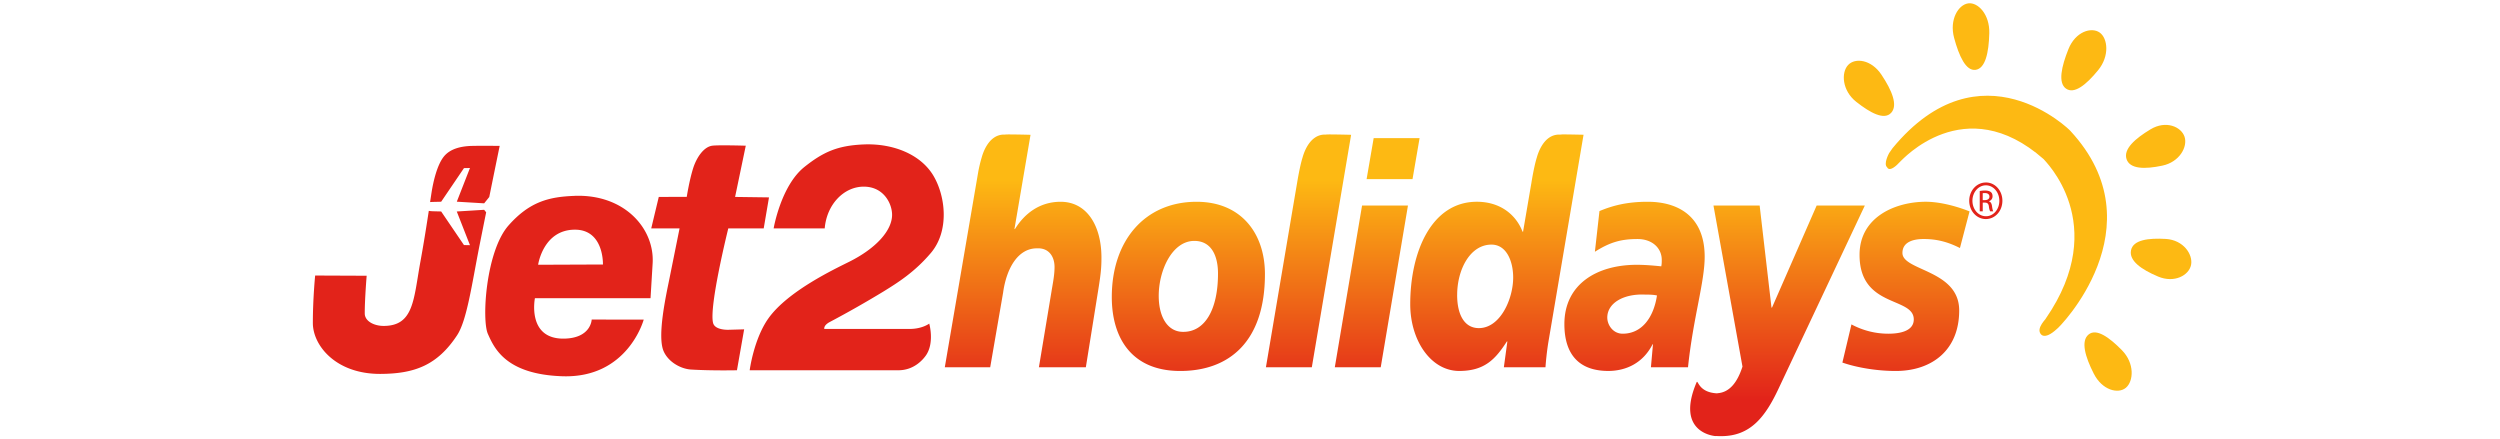
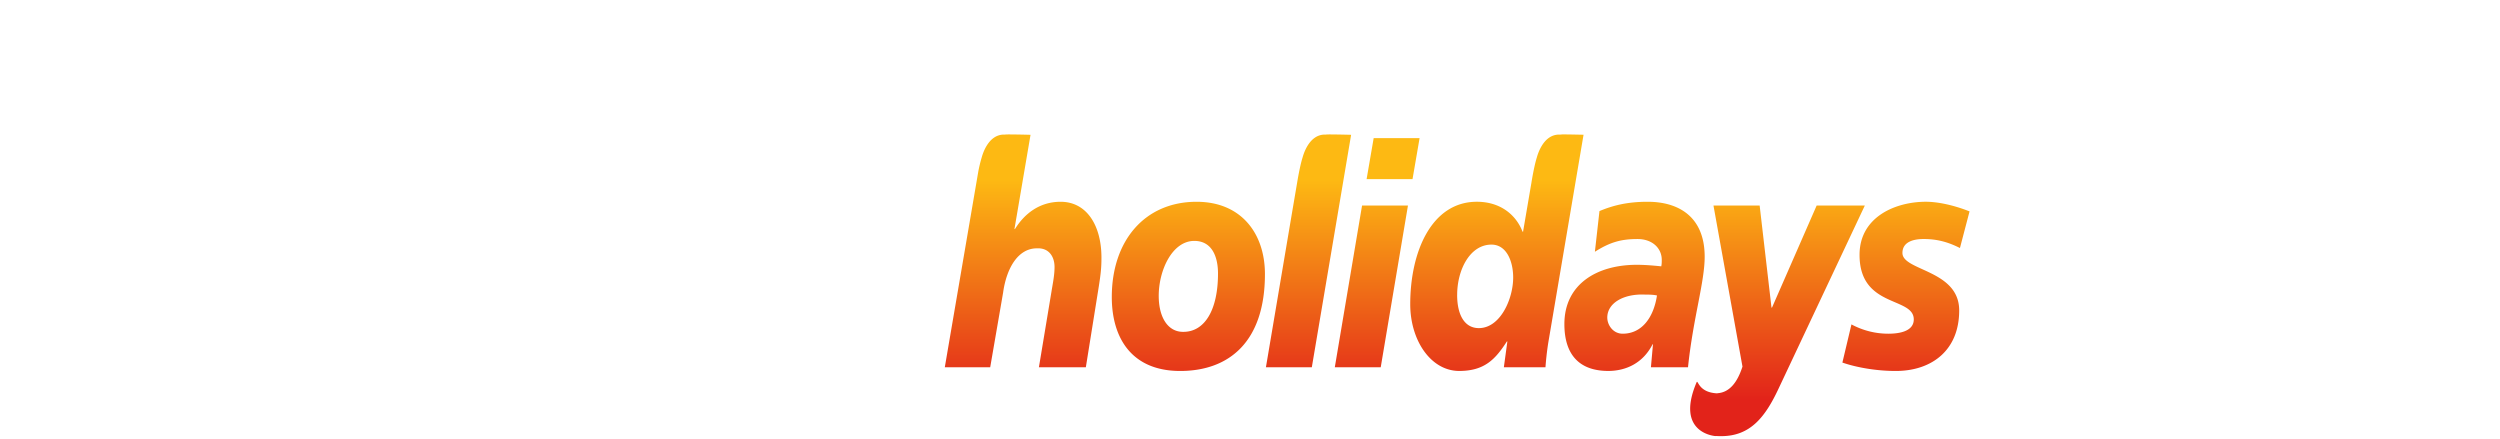
<svg xmlns="http://www.w3.org/2000/svg" xmlns:xlink="http://www.w3.org/1999/xlink" width="114" height="20" viewBox="0 0 114 20">
  <defs>
    <linearGradient id="jet2holidays-a" x1="50%" x2="50%" y1="88.006%" y2="15.25%">
      <stop offset="0%" stop-color="#E2231A" />
      <stop offset="100%" stop-color="#FDB913" />
    </linearGradient>
    <path id="jet2holidays-b" d="M17.466.138C16.64.093 16.4 1.194 16.39 1.205c-.128.418-.24 1.12-.24 1.12l-.218 1.282-1.206 7.14h2.093l1.792-10.6A43.79 43.79 0 0 0 17.67.13c-.12 0-.2.002-.203.008zm-14.632 0C2.007.093 1.767 1.194 1.758 1.205a6.74 6.74 0 0 0-.145.601L.256 9.733l-.173 1.014h2.07l.588-3.4c.149-1.09.666-2.023 1.54-2.023.576-.029.806.411.806.849 0 .382-.08.75-.139 1.118l-.574 3.456h2.14l.552-3.44c.126-.78.16-1.063.16-1.558 0-1.445-.655-2.548-1.863-2.548-.967 0-1.656.553-2.082 1.246h-.023l.734-4.3A41.168 41.168 0 0 0 3.039.13c-.12 0-.203.002-.205.008zm25.315 0c-.827-.045-1.067 1.056-1.077 1.067-.128.418-.238 1.12-.238 1.12l-.386 2.262-.007-.027h-.014c-.31-.792-1.036-1.36-2.083-1.36-2.048 0-3.037 2.251-3.037 4.671 0 1.657.943 3.044 2.232 3.044 1.15 0 1.645-.523 2.174-1.344h.023l-.16 1.176h1.897c.023-.299.058-.667.126-1.106L29.21.144C28.98.14 28.587.13 28.35.13a1.12 1.12 0 0 0-.201.008zm-4.702 7.31c0-1.149.586-2.294 1.564-2.294.69 0 .99.765.99 1.5 0 .977-.587 2.308-1.565 2.308-.656 0-.99-.608-.99-1.515zM19.639.3l-.322 1.868h2.094L21.733.3h-2.094zm22.156 5.321c0 2.435 2.473 1.897 2.473 2.945 0 .609-.828.651-1.162.651-.575 0-1.15-.14-1.68-.424l-.413 1.74c.644.226 1.61.396 2.519.382 1.554-.028 2.807-.934 2.807-2.76 0-1.856-2.588-1.797-2.588-2.62 0-.508.506-.636.966-.636.622 0 1.127.143 1.656.411l.438-1.67c-.748-.297-1.472-.44-1.99-.44-1.392 0-3.026.694-3.026 2.421zm-11.86-1.995l-.208 1.854c.691-.438 1.198-.58 1.946-.58.678 0 1.103.424 1.103.948 0 .099 0 .198-.023.297-.287-.029-.7-.07-1.115-.07-1.83 0-3.302.891-3.302 2.703 0 1.43.713 2.137 2.001 2.137.805 0 1.577-.354 2.014-1.203v-.028l.023.028-.092 1.035h1.691c.23-2.225.76-3.88.76-5.04 0-1.813-1.174-2.506-2.601-2.506-.931 0-1.588.17-2.198.425zm.357 4.855c0-.652.725-1.09 1.714-1.048.126 0 .38 0 .552.041-.15.991-.68 1.743-1.565 1.743-.438 0-.701-.396-.701-.736zM7.698 7.546c0 1.854.897 3.37 3.118 3.37 2.243 0 3.865-1.345 3.865-4.417 0-1.854-1.082-3.298-3.117-3.298-2.347 0-3.866 1.755-3.866 4.345zm2.14-.056c0-1.176.621-2.505 1.622-2.505.806 0 1.081.722 1.081 1.486 0 1.67-.61 2.661-1.576 2.661h-.02c-.69 0-1.107-.66-1.107-1.642zM39.84 3.371l-2.037 4.656h-.023l-.54-4.656h-2.106l1.323 7.346c-.233.723-.594 1.181-1.145 1.214v.006c-.885-.036-.878-.658-.949-.5-.992 2.336.87 2.449.87 2.449v-.005c.082.005.168.007.257.007 1.324 0 2.002-.865 2.612-2.166l3.935-8.351H39.84zm-20.73 0l-1.243 7.376h2.094l1.242-7.376H19.11z" />
  </defs>
  <g fill="none" fill-rule="evenodd" transform="translate(14)">
    <g fill="#E2231A" transform="translate(0 6)">
-       <path d="M16.04 2.98l-.344 1.435h1.292l-.464 2.302c-.145.72-.565 2.598-.264 3.295.219.504.793.811 1.25.839.945.058 2.095.033 2.095.033l.328-1.866-.708.02s-.621.03-.708-.31c-.194-.755.693-4.313.693-4.313h1.615l.241-1.414-1.546-.021.487-2.336s-1.237-.038-1.528 0c-.403.055-.726.564-.873 1.032-.177.565-.29 1.3-.29 1.3l-1.276.004zm4.146 7.903s.185-1.429.857-2.37c.889-1.244 3.016-2.243 3.686-2.579 1.223-.612 1.95-1.423 1.95-2.14 0-.507-.381-1.283-1.292-1.283-.909 0-1.69.815-1.78 1.904l-1.214-.001-1.115.001s.33-1.943 1.401-2.8c.86-.685 1.51-.976 2.69-1.028 1.345-.06 2.618.446 3.201 1.436.557.95.72 2.516-.12 3.509-.738.87-1.496 1.348-2.16 1.758a47.469 47.469 0 0 1-2.454 1.394c-.295.157-.248.316-.248.316h3.889c.583 0 .896-.244.896-.244s.25.868-.149 1.448c-.142.203-.55.68-1.259.68h-6.779z" />
-       <path d="M12.19 2.932c-1.126.043-2.027.247-2.998 1.345-1.037 1.169-1.232 4.31-.944 4.95.287.64.804 1.842 3.392 1.93 2.993.102 3.713-2.582 3.713-2.582l-2.372-.004s-.023.843-1.245.87c-1.723.037-1.344-1.844-1.344-1.844l5.272.002.096-1.588c.096-1.585-1.283-3.17-3.57-3.08m1.304 3.13l-2.956.012s.227-1.6 1.679-1.6c1.331 0 1.277 1.588 1.277 1.588M7.539.653c-.457.009-1.001.104-1.308.497-.308.394-.476 1.148-.552 1.625l-.067.44c.046-.004.087-.004.12-.007l.385-.009 1.04-1.533.273-.005-.6 1.536 1.247.075.233-.289c.268-1.325.475-2.33.475-2.33s-.788-.01-1.246 0zm-.71 2.992L7.43 5.18l-.273-.005-1.04-1.532s-.276-.006-.386-.01a1.34 1.34 0 0 1-.178-.018c-.094.618-.22 1.423-.38 2.304-.316 1.722-.292 2.943-1.68 2.943-.441 0-.858-.218-.86-.566-.003-.63.087-1.722.087-1.722l-2.349-.01S.266 7.612.266 8.73c0 1.013 1.034 2.327 3.08 2.32 1.562-.007 2.597-.396 3.496-1.76.449-.682.67-2.304 1.02-4.079.103-.513.206-1.035.307-1.53l-.092-.114-1.247.077z" />
-     </g>
+       </g>
    <use fill="url(#jet2holidays-a)" transform="translate(29 6)" xlink:href="#jet2holidays-b" />
    <g transform="translate(70)">
-       <path fill="#FDB913" d="M2.234 5.148c.318-.341.046-1.013-.439-1.74C1.33 2.707.59 2.623.273 2.965c-.319.34-.282 1.16.37 1.677.645.509 1.273.846 1.59.506m3.852-1.963c.444-.06.604-.772.627-1.67.022-.864-.518-1.421-.96-1.362-.444.058-.872.734-.644 1.577.225.831.537 1.513.977 1.455m4.125.855c.374.265.918-.17 1.465-.84.528-.646.442-1.451.07-1.716-.375-.265-1.103-.047-1.425.757-.317.793-.484 1.535-.11 1.8m2.759 3.212c.15.456.823.473 1.633.3.78-.162 1.164-.855 1.014-1.315-.15-.457-.847-.767-1.554-.34-.696.419-1.241.895-1.093 1.355m.205 4.16c-.097.473.467.875 1.236 1.198.743.312 1.406-.057 1.502-.53.096-.475-.345-1.138-1.152-1.186-.794-.047-1.49.043-1.586.518m-1.937 3.842c-.355.295-.162.998.239 1.784.385.757 1.11.938 1.464.643.353-.297.408-1.115-.183-1.715-.58-.59-1.166-1.008-1.52-.712M2.139 6.992s-.27.49-.082.64c0 0 .089.297.618-.288.026 0 2.904-3.273 6.514-.088 0 .029 3.1 2.93.094 7.277.026 0-.416.407-.242.673 0 0 .152.35.752-.205.053 0 4.681-4.647.618-9.03.022 0-4.091-4.092-8.113.789l-.16.232z" />
-       <path fill="#E2231A" d="M6.412 9.125h.098c.113 0 .208-.045.208-.16 0-.08-.055-.162-.208-.162-.044 0-.074.004-.098.007v.315zm0 .513h-.136V8.71c.071-.011.14-.022.242-.022.129 0 .213.03.264.07.051.04.078.104.078.192a.228.228 0 0 1-.166.226v.007c.075.015.126.089.143.226.02.144.04.2.054.229H6.75a.721.721 0 0 1-.058-.237c-.02-.118-.075-.162-.184-.162h-.095v.399zm.143-1.187c-.337 0-.612.314-.612.703 0 .395.275.706.615.706.34.004.612-.31.612-.703 0-.392-.272-.706-.612-.706h-.003zm.003-.13c.418 0 .751.37.751.833 0 .47-.333.835-.754.835-.419 0-.758-.365-.758-.835 0-.463.34-.832.758-.832h.003z" />
-     </g>
+       </g>
  </g>
</svg>